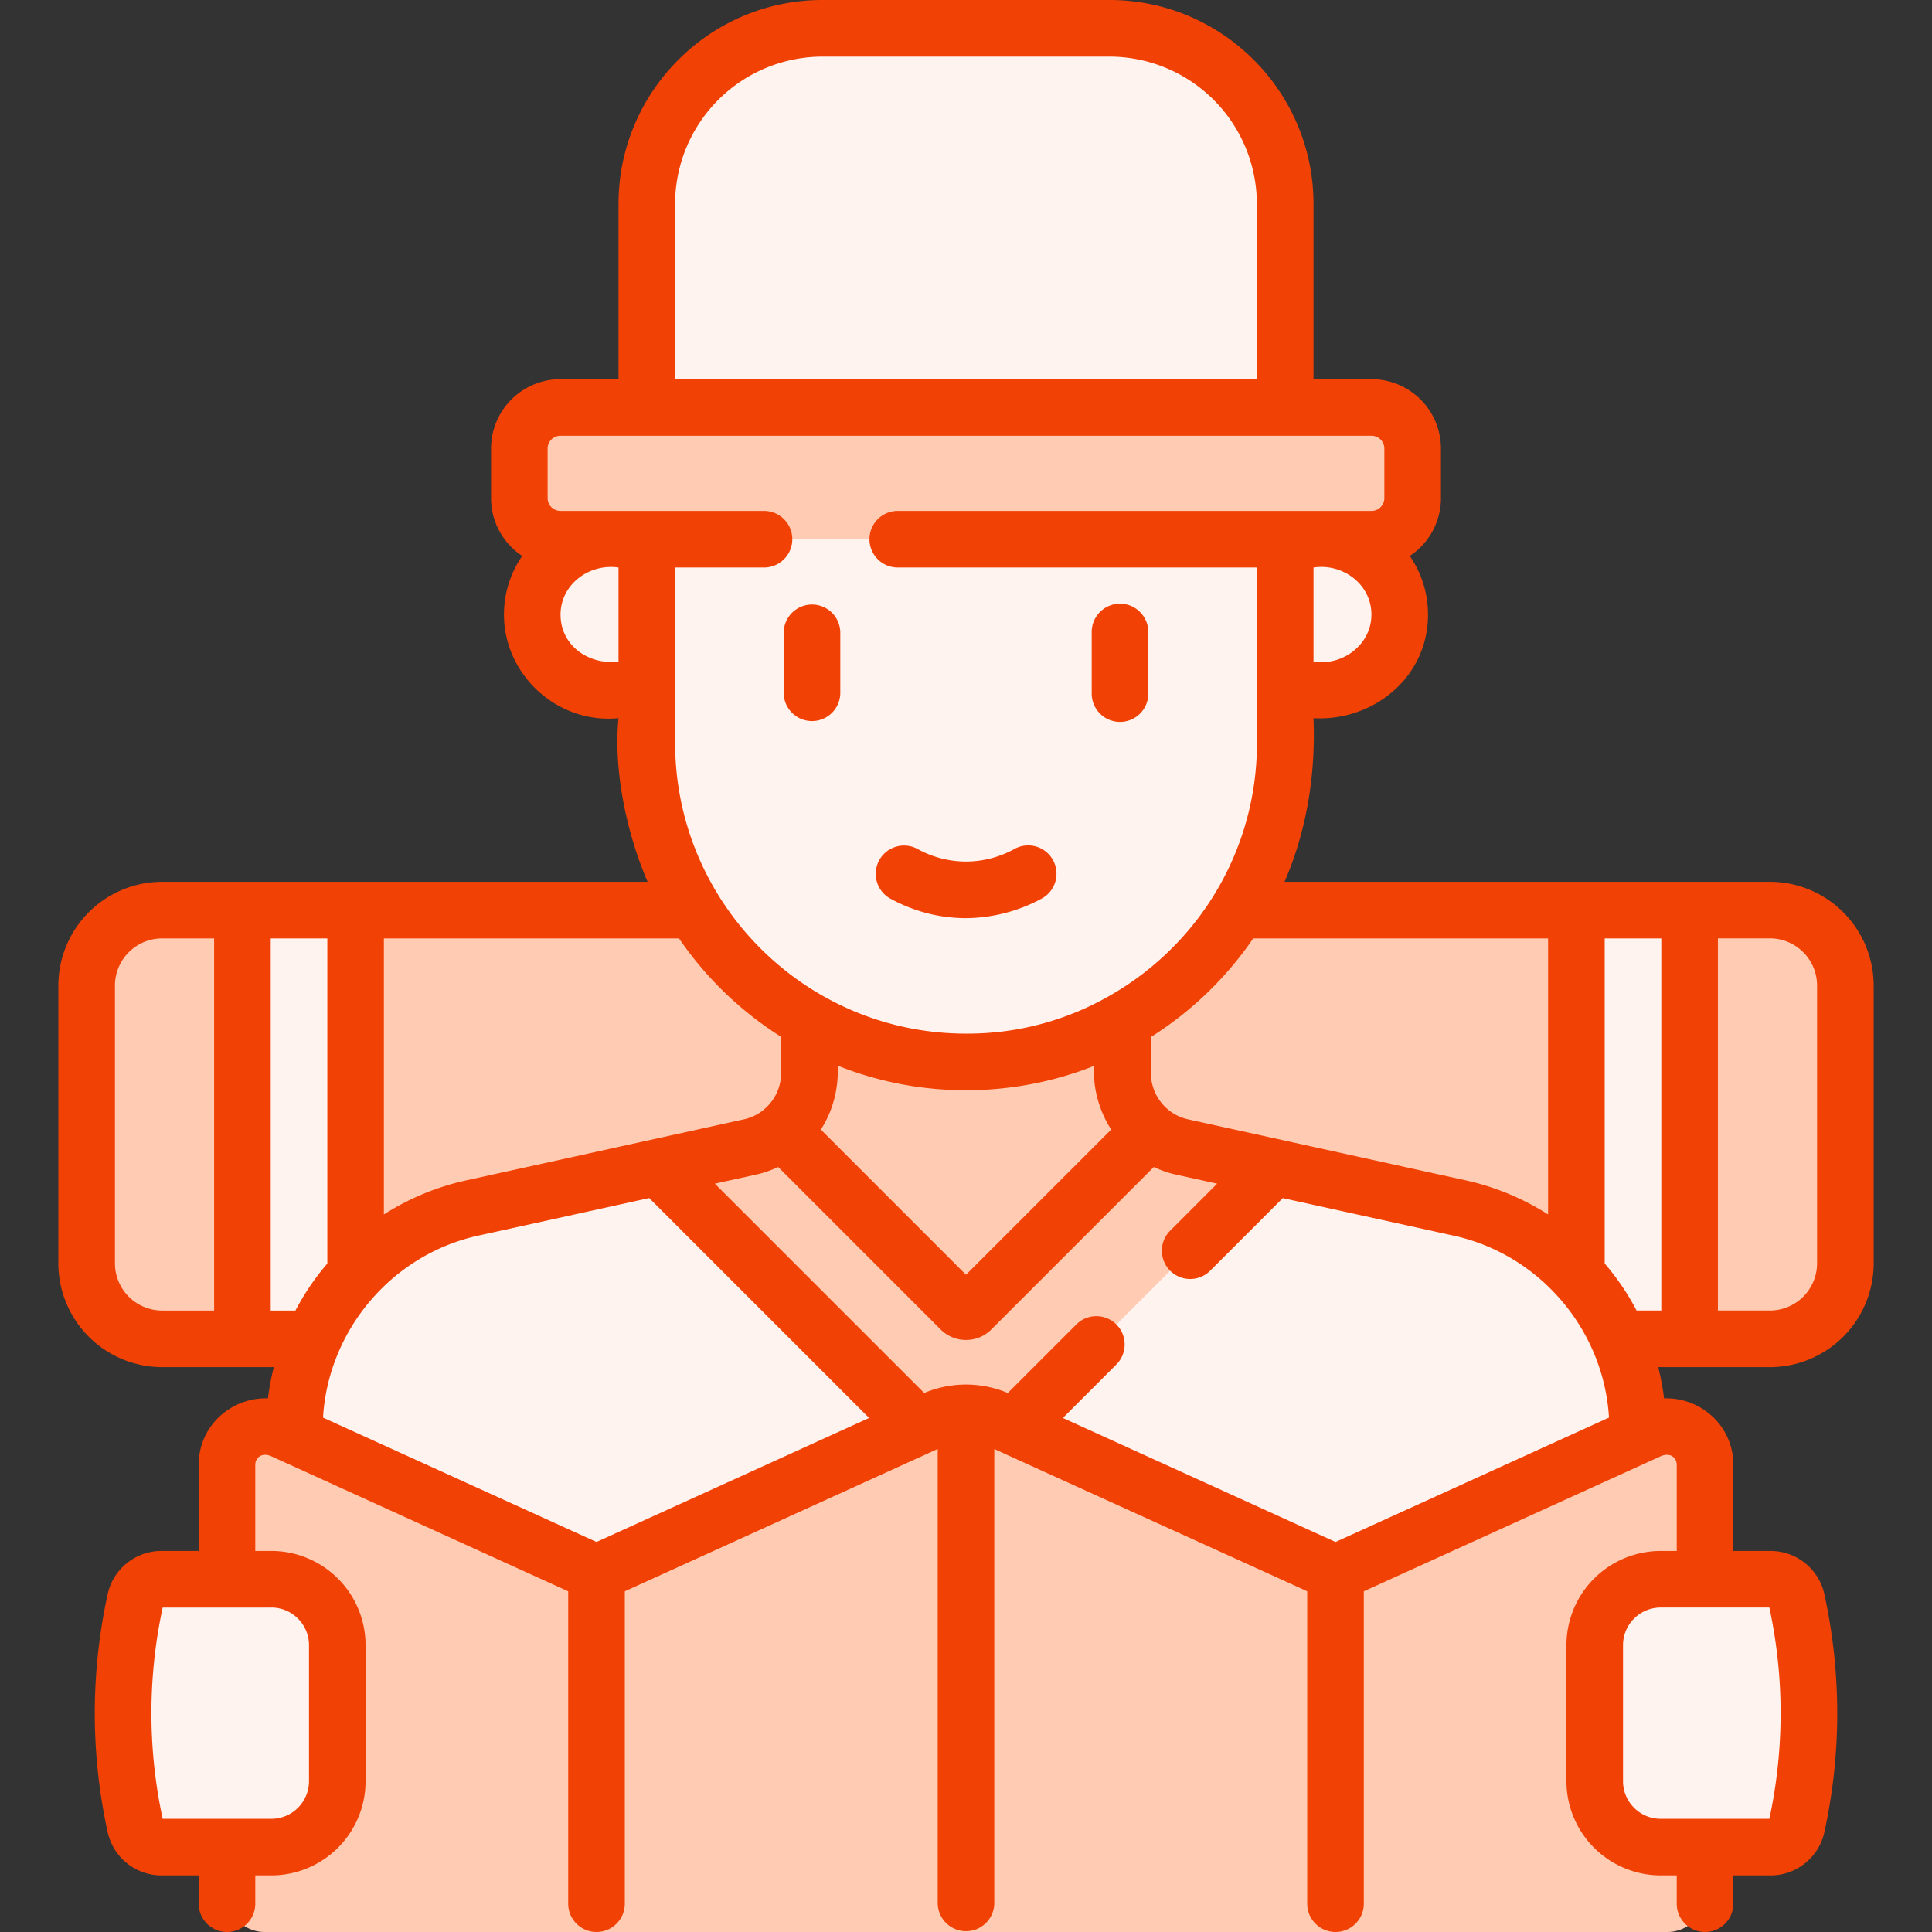
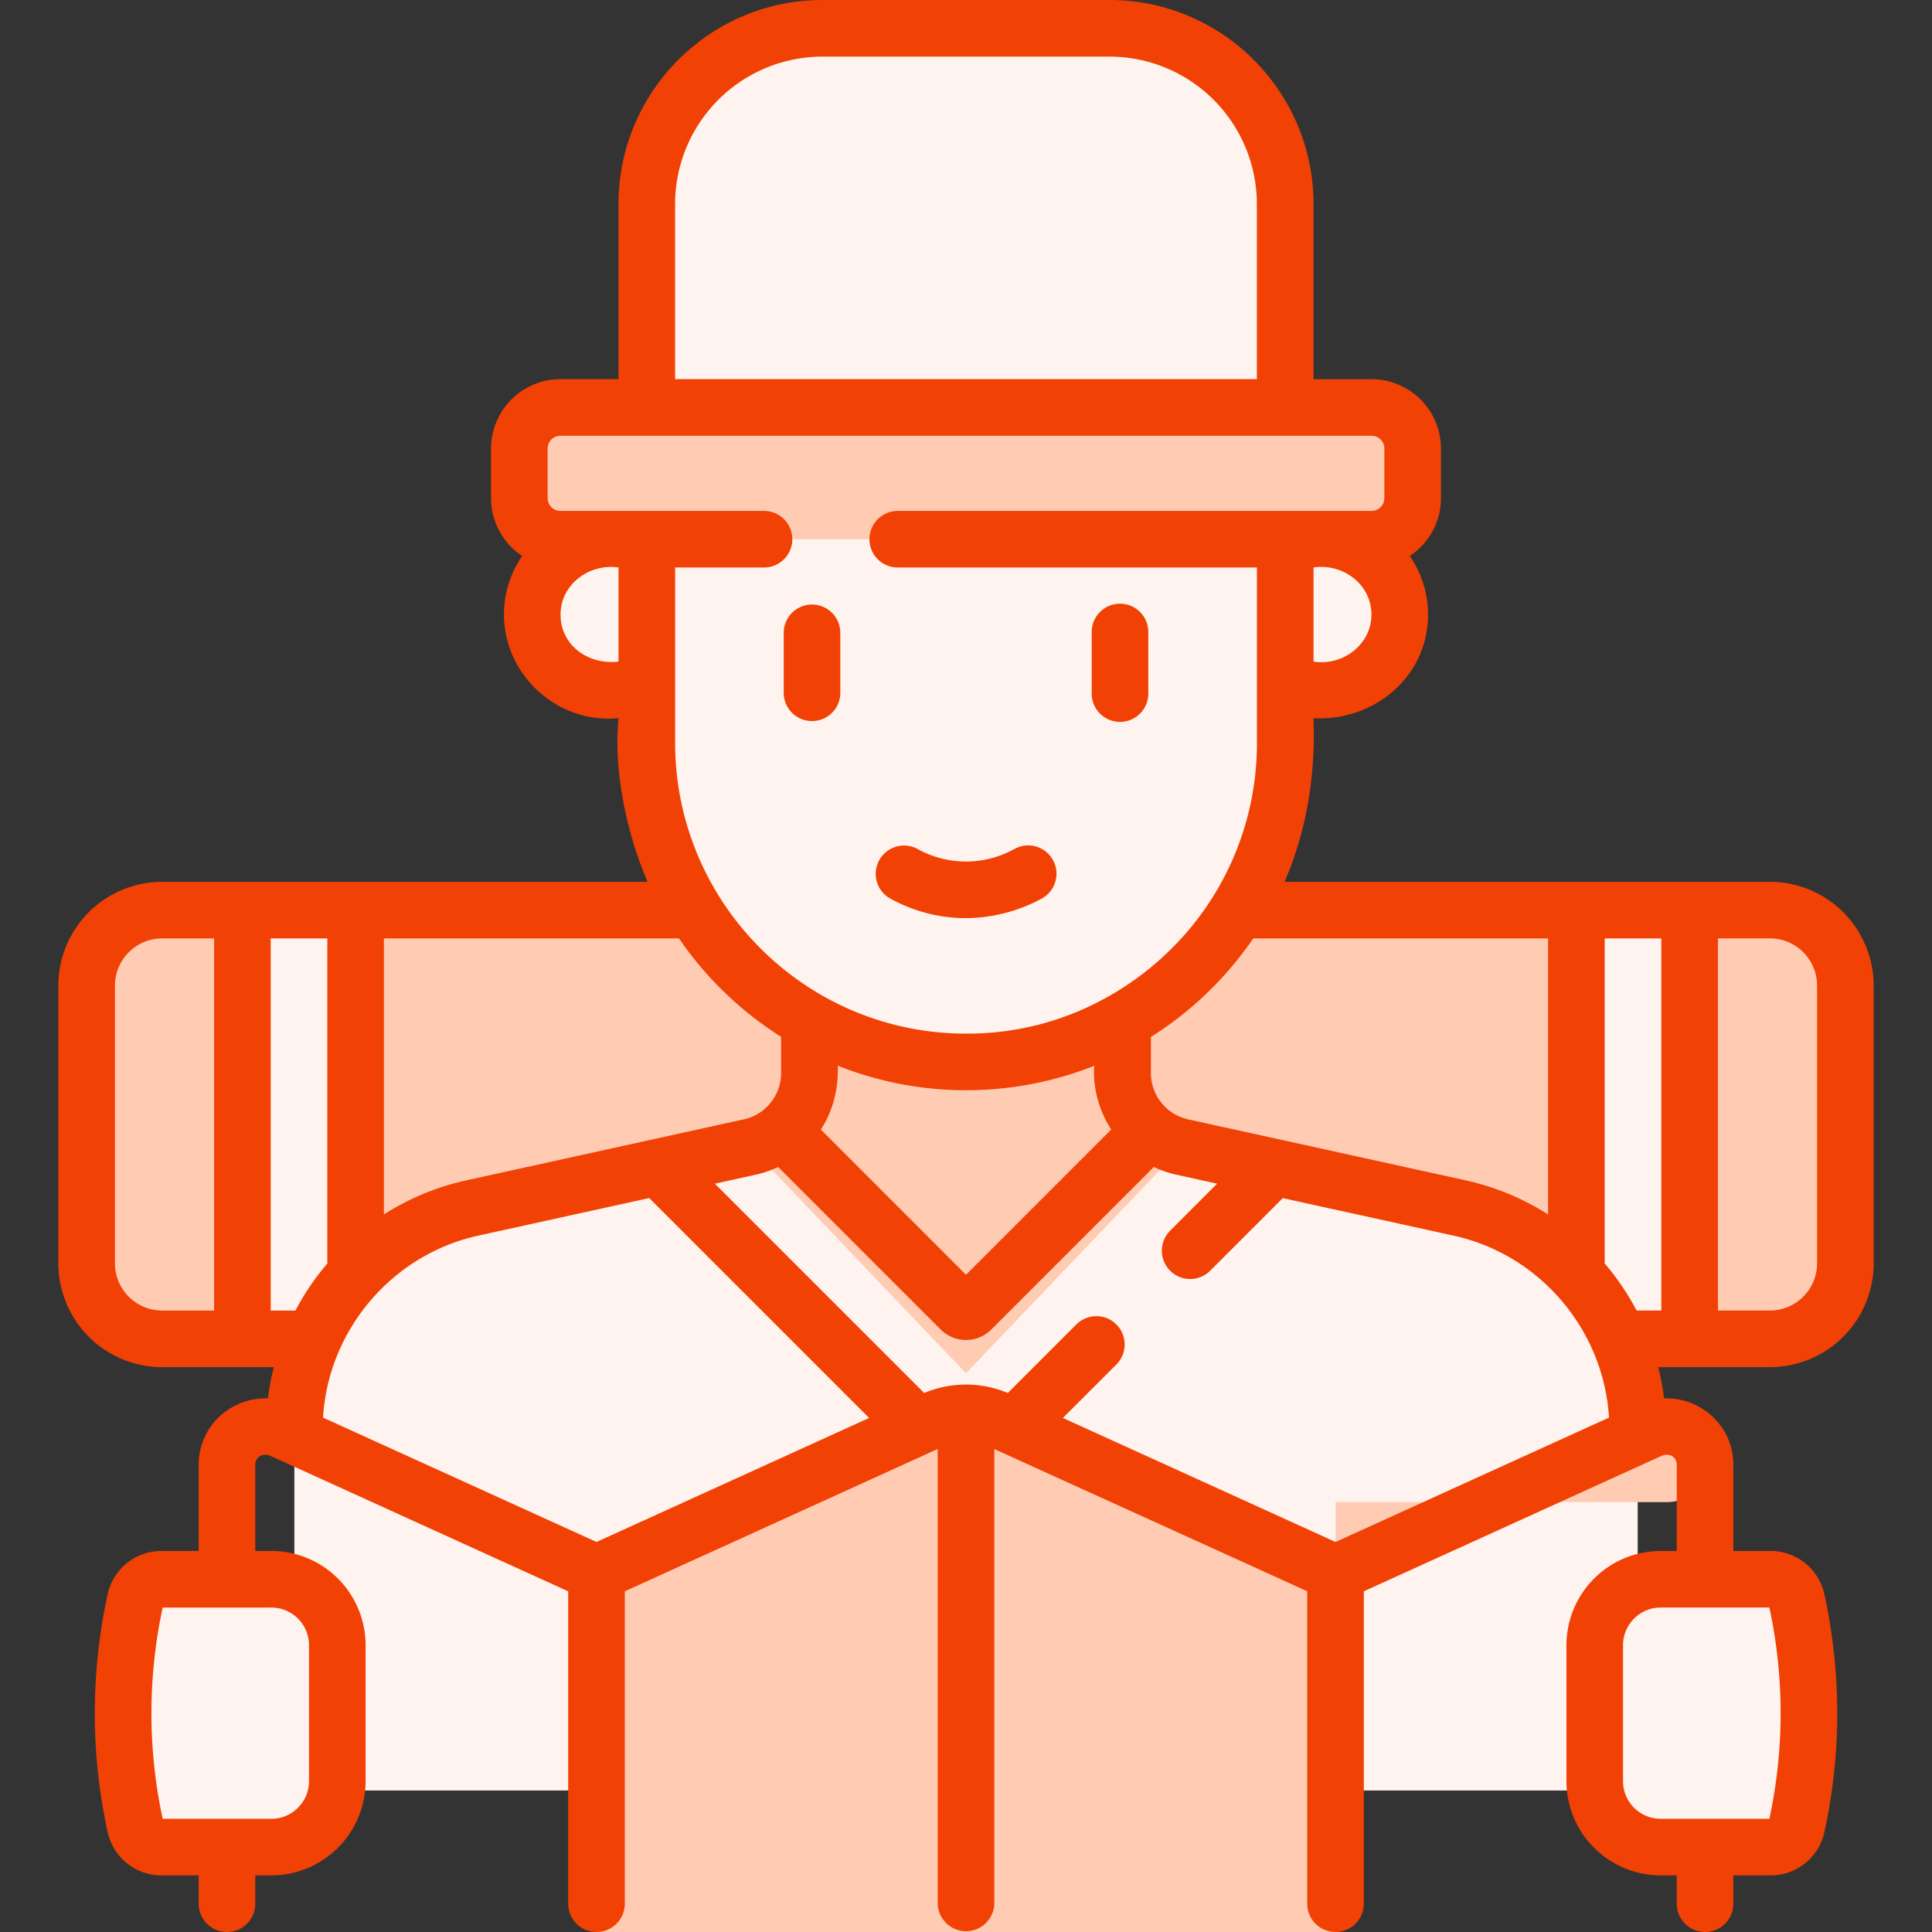
<svg xmlns="http://www.w3.org/2000/svg" width="80" height="80" fill="none">
  <rect width="100%" height="100%" fill="#333333" stroke="none" />
  <g clip-path="url(#a)">
    <path fill="#FFCCB3" d="M73.287 55.44H6.714a3.125 3.125 0 0 1-3.125-3.125V40.81c0-1.726 1.399-3.125 3.125-3.125h66.573a3.125 3.125 0 0 1 3.125 3.125v11.505c0 1.726-1.399 3.125-3.125 3.125Z" />
    <path fill="#FFF3EF" d="M65.275 37.685h4.688V55.44h-4.688V37.685ZM10.038 37.685h4.688V55.44h-4.688V37.685Z" />
    <path fill="#FFF3EF" d="M67.814 74.14V59.18a9.375 9.375 0 0 0-7.363-9.157l-11.512-2.53a3.125 3.125 0 0 1-2.454-3.052v-9.518H33.516v9.518a3.125 3.125 0 0 1-2.454 3.053l-11.511 2.53a9.375 9.375 0 0 0-7.362 9.156V74.14h55.625Z" />
    <path fill="#FFCCB3" d="M48.939 47.492a3.125 3.125 0 0 1-2.455-3.052v-9.518H33.516v9.518a3.125 3.125 0 0 1-2.454 3.053L40 56.867l8.939-9.374Z" />
    <path fill="#FFF3EF" d="M53.218 20.442v10.313c0 3.65-1.48 6.954-3.87 9.345A13.177 13.177 0 0 1 40 43.972a13.153 13.153 0 0 1-7.647-2.436 13.2 13.2 0 0 1-5.57-10.781V20.442h26.435ZM53.217 16.872H26.783V8.445a7.274 7.274 0 0 1 7.274-7.273h11.887a7.274 7.274 0 0 1 7.273 7.273v8.427Z" />
    <path fill="#FFCCB3" d="M23.205 22.328h33.59a1.7 1.7 0 0 0 1.7-1.701v-2.054a1.7 1.7 0 0 0-1.7-1.7h-33.59a1.7 1.7 0 0 0-1.7 1.7v2.054c0 .94.761 1.7 1.7 1.7Z" />
    <path fill="#FFF3EF" d="M54.84 28.567h-1.623v-6.24h1.623a3.12 3.12 0 1 1 0 6.24ZM25.16 28.567h1.623v-6.24H25.16a3.12 3.12 0 1 0 0 6.24Z" />
-     <path fill="#FFCCB3" d="m52.743 48.329-3.804-.837a3.115 3.115 0 0 1-1.332-.656l-7.385 7.385a.313.313 0 0 1-.442 0l-7.386-7.385a3.114 3.114 0 0 1-1.332.657l-3.804.836L37.79 58.862a3.125 3.125 0 0 0 4.42 0l10.532-10.533ZM10.962 80c-.863 0-1.563-.7-1.563-1.563v-17.8c0-1.145 1.226-1.901 2.294-1.416L24.7 65.14V80H10.962Z" />
-     <path fill="#FFCCB3" d="M55.3 65.14V80H24.7V65.14l13.933-6.34a3.303 3.303 0 0 1 2.734 0L55.3 65.14ZM55.302 80V65.139l13.007-5.918c1.068-.485 2.293.27 2.293 1.415v17.801c0 .864-.7 1.563-1.562 1.563H55.302Z" />
+     <path fill="#FFCCB3" d="M55.3 65.14V80H24.7V65.14l13.933-6.34a3.303 3.303 0 0 1 2.734 0L55.3 65.14ZM55.302 80V65.139l13.007-5.918c1.068-.485 2.293.27 2.293 1.415c0 .864-.7 1.563-1.562 1.563H55.302Z" />
    <path fill="#FFCCB3" d="M40 58.505V80H24.7V65.14l13.933-6.34c.433-.197.9-.295 1.367-.295Z" />
    <path fill="#FFF3EF" d="M73.328 76.484h-4.564a2.73 2.73 0 0 1-2.73-2.73v-5.63a2.73 2.73 0 0 1 2.73-2.73h4.564c.515 0 .959.358 1.069.862a21.917 21.917 0 0 1 0 9.366c-.11.503-.554.862-1.07.862ZM6.673 76.484h4.563a2.73 2.73 0 0 0 2.73-2.73v-5.63a2.73 2.73 0 0 0-2.73-2.73H6.673c-.515 0-.96.358-1.07.862a21.915 21.915 0 0 0 0 9.366c.11.503.555.862 1.07.862Z" />
    <path fill="#F14105" d="M73.288 36.514H53.19c.91-2.09 1.297-4.45 1.198-6.775 2.474.136 4.743-1.686 4.743-4.292 0-.9-.279-1.735-.754-2.426a2.871 2.871 0 0 0 1.29-2.394v-2.054a2.876 2.876 0 0 0-2.873-2.872H54.39V8.445C54.39 3.79 50.601 0 45.944 0H34.057c-4.657 0-8.446 3.789-8.446 8.445V15.7h-2.405a2.876 2.876 0 0 0-2.873 2.873v2.054c0 .999.514 1.88 1.29 2.394a4.267 4.267 0 0 0-.755 2.426c0 2.502 2.217 4.538 4.743 4.291-.22 2.2.363 4.838 1.205 6.776H6.713a4.302 4.302 0 0 0-4.297 4.297v11.503a4.302 4.302 0 0 0 4.297 4.297h4.624c-.107.424-.188.856-.242 1.292a2.807 2.807 0 0 0-1.61.446 2.713 2.713 0 0 0-1.258 2.287v3.585H6.673a2.28 2.28 0 0 0-2.214 1.784 23.125 23.125 0 0 0-.53 5.397c.03 1.5.209 3.003.53 4.47a2.281 2.281 0 0 0 2.214 1.784h1.554v1.172a1.172 1.172 0 0 0 2.344 0v-1.172h.665a3.906 3.906 0 0 0 3.902-3.902v-5.63a3.907 3.907 0 0 0-3.902-3.903h-.665v-3.585c.015-.31.299-.487.637-.347l12.32 5.604v12.935a1.172 1.172 0 0 0 2.344 0V65.893l12.957-5.894v18.83a1.172 1.172 0 0 0 2.343 0v-18.83c.288.142 12.648 5.744 12.957 5.894v12.935a1.172 1.172 0 0 0 2.344 0V65.893l12.321-5.605c.344-.138.62.039.636.348v3.586h-.665a3.906 3.906 0 0 0-3.902 3.902v5.63a3.907 3.907 0 0 0 3.902 3.902h.665v1.172a1.172 1.172 0 0 0 2.344 0v-1.172h1.554c1.057 0 1.988-.75 2.214-1.784.322-1.467.5-2.97.53-4.47a23.117 23.117 0 0 0-.53-5.397 2.28 2.28 0 0 0-2.214-1.783h-1.554v-3.586c0-.925-.47-1.78-1.257-2.287a2.808 2.808 0 0 0-1.611-.446 10.58 10.58 0 0 0-.242-1.292h4.624a4.302 4.302 0 0 0 4.297-4.297V40.811a4.302 4.302 0 0 0-4.297-4.297ZM8.866 54.267H6.713a1.955 1.955 0 0 1-1.953-1.953V40.811c0-1.077.876-1.953 1.953-1.953h2.153v15.41Zm2.37 12.298c.86 0 1.559.7 1.559 1.559v5.63c0 .86-.7 1.559-1.559 1.559h-4.5a20.761 20.761 0 0 1 0-8.747h4.5Zm62.03 0a20.775 20.775 0 0 1 0 8.748h-4.502c-.859 0-1.558-.7-1.558-1.559v-5.63c0-.86.7-1.559 1.558-1.559h4.501Zm-9.163-27.707v11.43a10.556 10.556 0 0 0-3.401-1.41l-11.512-2.53a1.963 1.963 0 0 1-1.533-1.907v-1.502a14.502 14.502 0 0 0 4.236-4.081h12.21ZM54.39 27.395v-3.896c1.203-.183 2.398.686 2.398 1.948 0 1.239-1.183 2.14-2.398 1.948ZM27.954 8.445a6.109 6.109 0 0 1 6.102-6.101h11.887a6.109 6.109 0 0 1 6.101 6.101V15.7h-24.09V8.445Zm-2.344 18.95c-1.23.149-2.399-.656-2.399-1.948 0-1.256 1.201-2.127 2.4-1.947v3.895Zm-2.405-6.24a.53.53 0 0 1-.529-.528v-2.054a.53.53 0 0 1 .529-.529h33.59a.53.53 0 0 1 .528.529v2.054a.53.53 0 0 1-.529.529H37.14a1.172 1.172 0 0 0 0 2.343h14.907v7.256a11.974 11.974 0 0 1-3.527 8.516 12.1 12.1 0 0 1-2.586 1.968A11.797 11.797 0 0 1 40 42.8c-6.641 0-12.045-5.404-12.045-12.045v-7.256h3.715a1.172 1.172 0 0 0 0-2.343h-8.465Zm22.806 25.618L40 52.785l-6.011-6.012c.5-.766.74-1.704.699-2.646A14.312 14.312 0 0 0 40 45.144c1.85 0 3.644-.35 5.313-1.012-.08.91.22 1.905.7 2.641Zm-30.115-7.915h12.22a14.505 14.505 0 0 0 4.227 4.074v1.509c0 .91-.645 1.712-1.534 1.907l-11.511 2.53a10.557 10.557 0 0 0-3.402 1.41v-11.43Zm-3.663 15.41H11.21v-15.41h2.344V52.32a10.426 10.426 0 0 0-1.32 1.947ZM24.7 63.85l-11.324-5.15c.215-3.623 2.85-6.748 6.426-7.535l7.081-1.556 9.106 9.106-11.29 5.135Zm30.601 0-11.289-5.135 2.214-2.214a1.172 1.172 0 0 0-1.657-1.658l-2.838 2.838a4.468 4.468 0 0 0-3.462 0L29.6 49.013l1.712-.376c.32-.07.623-.179.91-.315l6.728 6.728c.28.28.654.435 1.05.435.397 0 .77-.155 1.05-.435l6.728-6.728c.287.136.59.245.91.315l1.712.376-1.927 1.928a1.172 1.172 0 1 0 1.657 1.657l2.987-2.987 7.082 1.556c3.576.786 6.21 3.912 6.426 7.533L55.3 63.851Zm13.49-9.584h-1.024a10.438 10.438 0 0 0-1.32-1.948V38.858h2.344v15.41Zm6.45-1.953a1.955 1.955 0 0 1-1.953 1.953h-2.153v-15.41h2.153c1.077 0 1.953.877 1.953 1.954v11.503ZM46.377 29.892c.648 0 1.172-.525 1.172-1.172v-2.55a1.172 1.172 0 1 0-2.344 0v2.55c0 .647.525 1.172 1.172 1.172Zm-13.925-3.723v2.551a1.172 1.172 0 0 0 2.343 0v-2.55a1.172 1.172 0 0 0-2.343 0Zm4.434 11.05c.65.357 1.706.785 3.047.8a6.691 6.691 0 0 0 3.182-.8 1.172 1.172 0 1 0-1.128-2.054 4.145 4.145 0 0 1-2.03.51 4.15 4.15 0 0 1-1.944-.51 1.172 1.172 0 1 0-1.127 2.055Z" />
  </g>
  <defs>
    <clipPath id="a">
      <path fill="#fff" d="M0 0h80v80H0z" />
    </clipPath>
  </defs>
</svg>